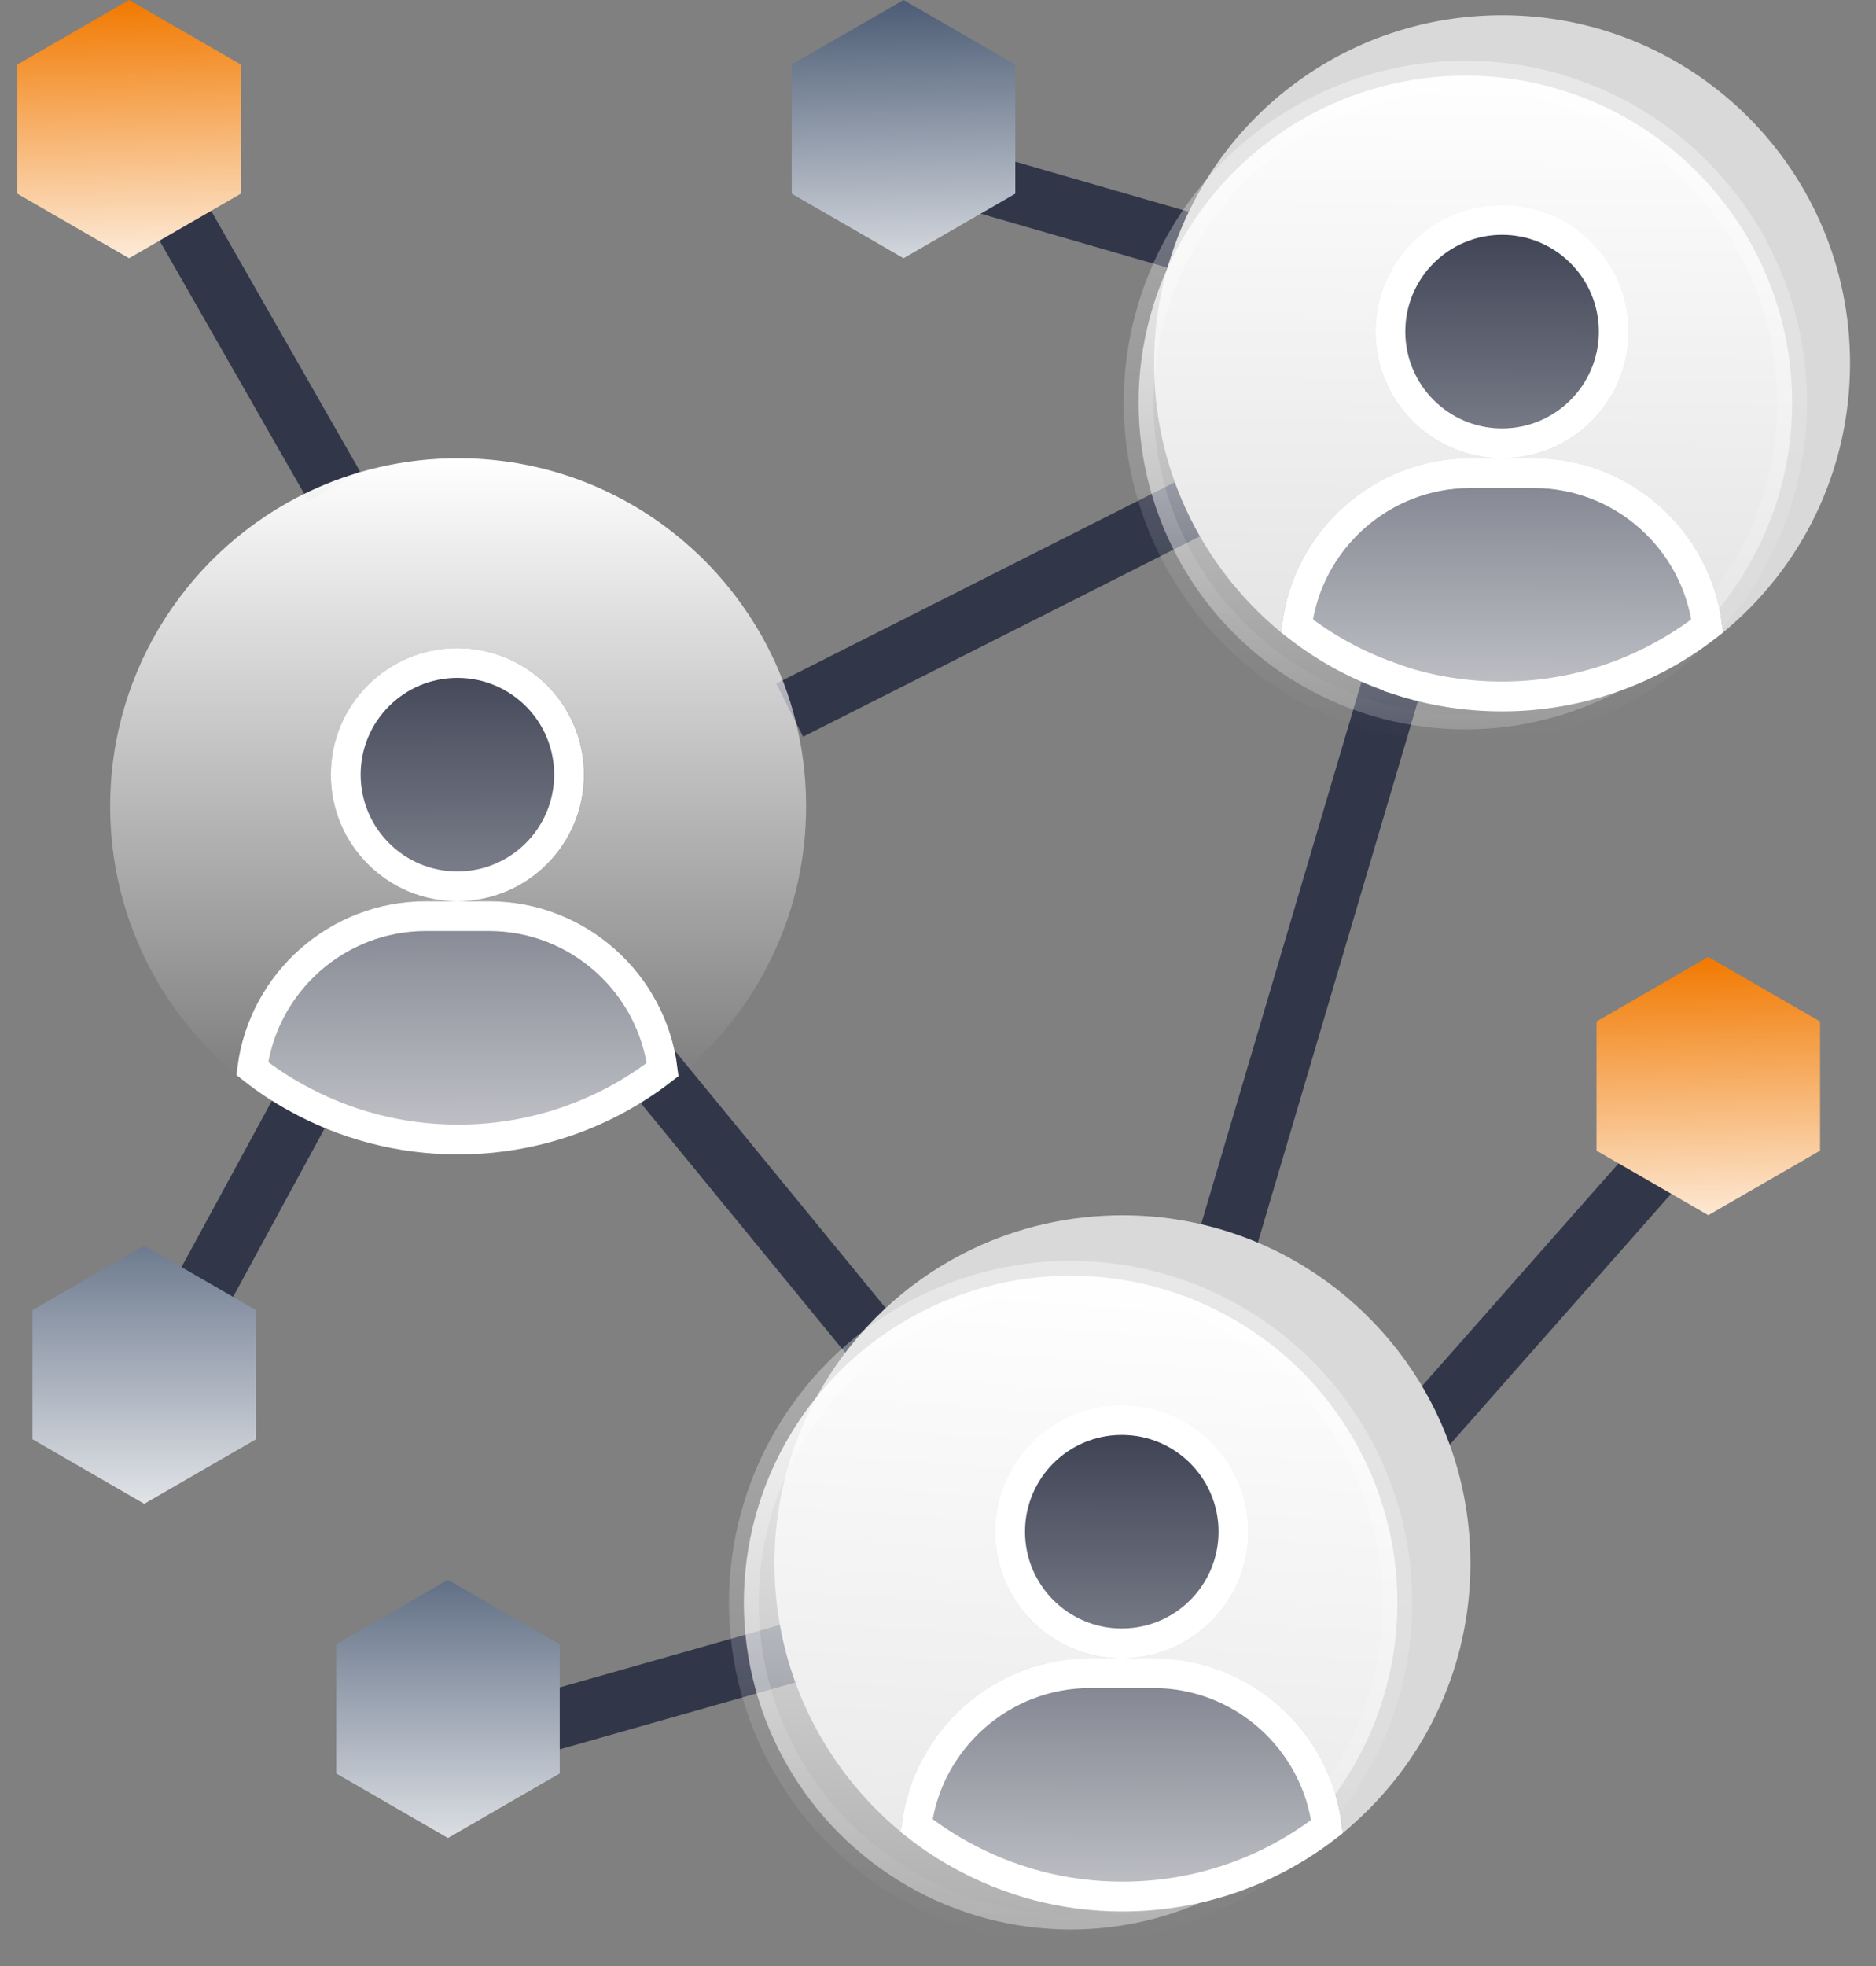
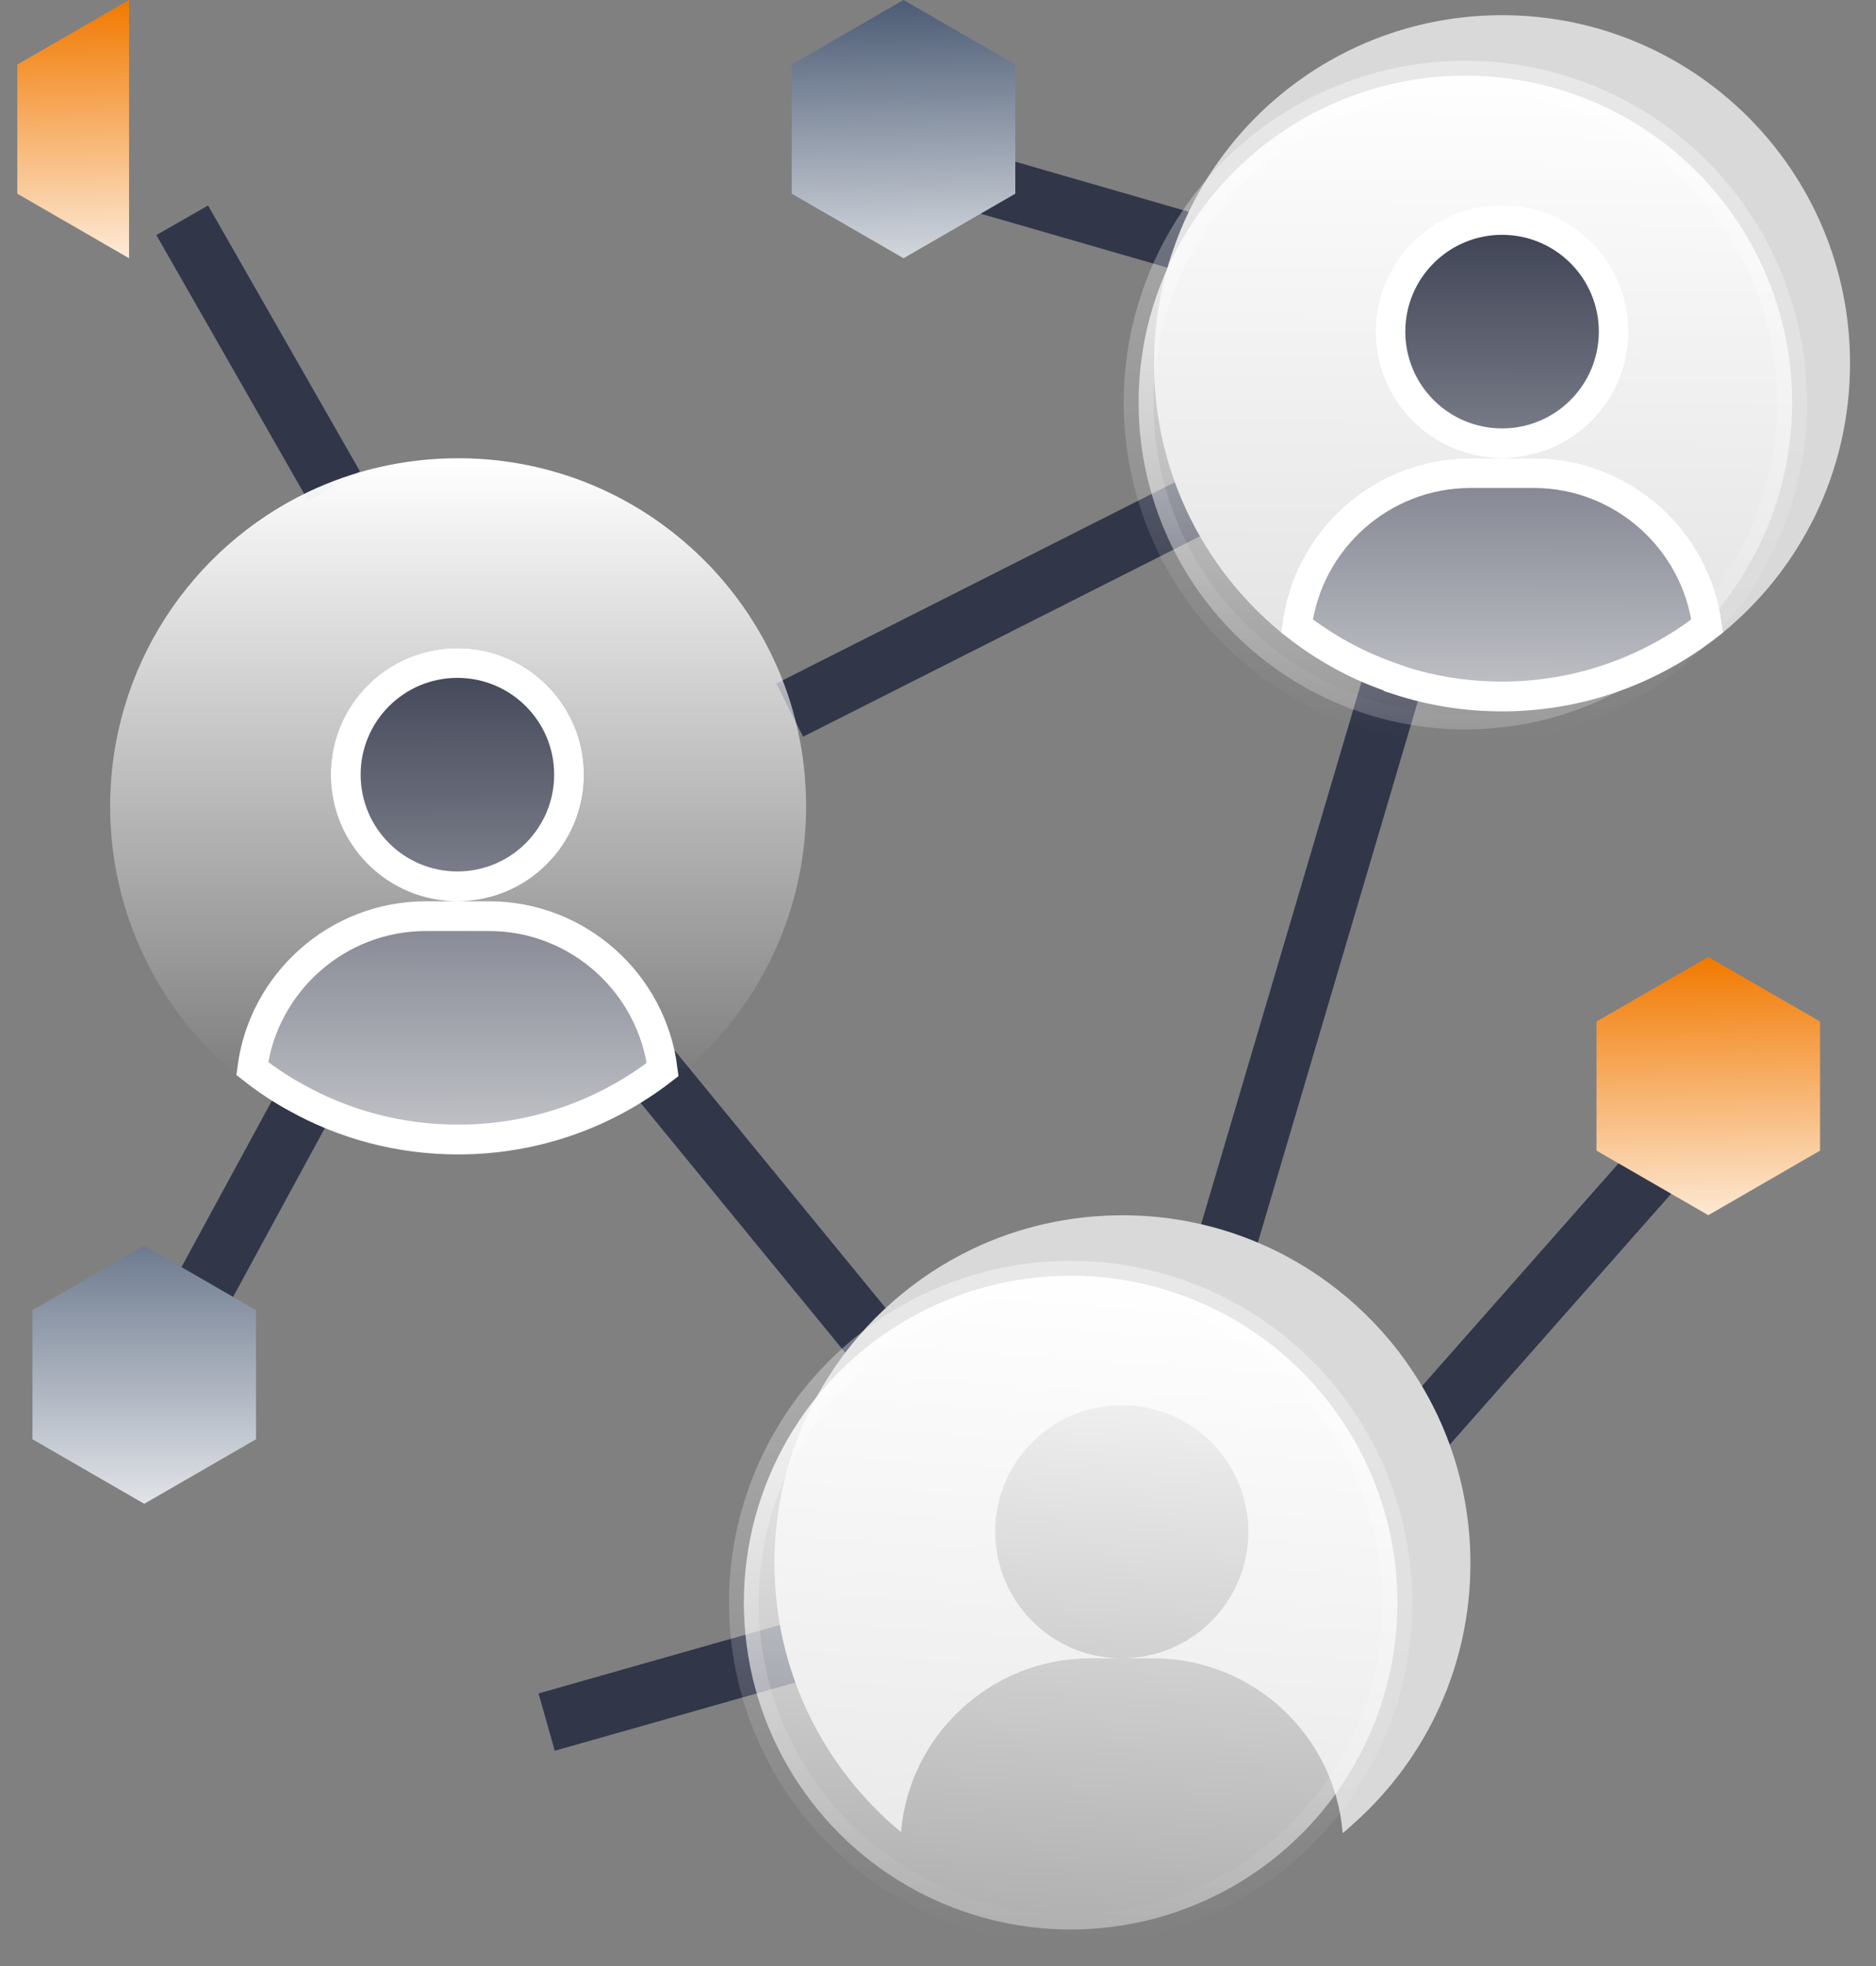
<svg xmlns="http://www.w3.org/2000/svg" width="63" height="66" viewBox="0 0 63 66" fill="none">
  <rect x="0" y="0" width="63" height="66" fill="#808080" stroke="none" />
  <path d="M6.119 7.395L11.219 16.318" stroke="#313649" stroke-width="2" />
  <path d="M21.863 35.873L29.68 45.413" stroke="#313649" stroke-width="2" />
  <path d="M40.31 16.875L26.519 23.839" stroke="#313649" stroke-width="2" />
  <path d="M10.674 36.205L5.752 45.263" stroke="#313649" stroke-width="2" />
  <path d="M27.9 55.102L18.358 57.811" stroke="#313649" stroke-width="2" />
  <path d="M55.5 39.266L46.946 48.958" stroke="#313649" stroke-width="2" />
  <path d="M46.898 22.438L40.907 42.696" stroke="#313649" stroke-width="2" />
  <path d="M40.52 8.324L31.614 5.752" stroke="#313649" stroke-width="2" />
-   <path d="M15.043 53.033L18.797 55.2V59.535L15.043 61.702L11.29 59.535V55.2L15.043 53.033Z" fill="url(#paint0_linear_1218_25161)" />
  <path d="M4.844 41.815L8.598 43.982V48.316L4.844 50.483L1.09 48.316V43.982L4.844 41.815Z" fill="url(#paint1_linear_1218_25161)" />
-   <path d="M4.334 0L8.088 2.167V6.502L4.334 8.669L0.581 6.502V2.167L4.334 0Z" fill="url(#paint2_linear_1218_25161)" />
+   <path d="M4.334 0V6.502L4.334 8.669L0.581 6.502V2.167L4.334 0Z" fill="url(#paint2_linear_1218_25161)" />
  <path d="M30.342 0L34.096 2.167V6.502L30.342 8.669L26.588 6.502V2.167L30.342 0Z" fill="url(#paint3_linear_1218_25161)" />
  <path d="M57.368 32.125L61.121 34.292V38.627L57.368 40.794L53.614 38.627V34.292L57.368 32.125Z" fill="url(#paint4_linear_1218_25161)" />
  <path d="M9.952 36.851L9.952 36.851L9.947 36.848C9.429 36.567 8.939 36.239 8.471 35.87C8.845 32.989 11.324 30.755 14.298 30.755H15.361H16.423C19.413 30.755 21.895 33.007 22.253 35.905C20.354 37.377 17.977 38.254 15.382 38.254C13.408 38.254 11.558 37.745 9.952 36.851ZM19.11 26.005C19.11 28.076 17.431 29.755 15.361 29.755C13.29 29.755 11.611 28.076 11.611 26.005C11.611 23.935 13.29 22.256 15.361 22.256C17.431 22.256 19.11 23.935 19.11 26.005Z" fill="url(#paint5_linear_1218_25161)" stroke="white" />
  <path d="M14.302 30.256C10.976 30.256 8.225 32.827 7.949 36.089C5.357 33.943 3.699 30.702 3.699 27.069C3.699 22.405 6.419 18.389 10.36 16.509C11.88 15.787 13.59 15.383 15.385 15.383C20.219 15.383 24.363 18.315 26.147 22.501C26.742 23.903 27.071 25.444 27.071 27.069C27.071 30.5 25.595 33.581 23.247 35.717C23.098 35.855 22.949 35.982 22.79 36.12L22.779 36.109C22.514 32.838 19.762 30.256 16.426 30.256H15.364C17.712 30.256 19.613 28.354 19.613 26.006C19.613 23.659 17.712 21.757 15.364 21.757C13.016 21.757 11.114 23.659 11.114 26.006C11.114 28.354 13.016 30.256 15.364 30.256H14.302Z" fill="url(#paint6_linear_1218_25161)" />
  <path d="M36.61 55.67C33.285 55.67 30.533 58.241 30.257 61.503C27.665 59.357 26.008 56.116 26.008 52.483C26.008 47.819 28.727 43.803 32.669 41.923C34.188 41.201 35.898 40.797 37.694 40.797C42.527 40.797 46.671 43.729 48.456 47.915C49.051 49.317 49.38 50.858 49.38 52.483C49.38 55.914 47.903 58.995 45.555 61.131C45.406 61.269 45.258 61.396 45.099 61.534L45.088 61.523C44.822 58.252 42.071 55.67 38.735 55.67H37.673C40.02 55.67 41.922 53.768 41.922 51.42C41.922 49.073 40.02 47.171 37.673 47.171C35.325 47.171 33.423 49.073 33.423 51.42C33.423 53.768 35.325 55.67 37.673 55.67H36.61Z" fill="#D9D9D9" />
  <circle cx="35.954" cy="53.8" r="10.974" fill="url(#paint7_linear_1218_25161)" stroke="url(#paint8_linear_1218_25161)" />
-   <path d="M32.263 62.265L32.263 62.265L32.258 62.262C31.739 61.981 31.25 61.653 30.782 61.284C31.156 58.403 33.634 56.169 36.609 56.169H37.671H38.733C41.724 56.169 44.206 58.421 44.563 61.319C42.665 62.791 40.288 63.668 37.692 63.668C35.718 63.668 33.869 63.159 32.263 62.265ZM41.421 51.419C41.421 53.49 39.742 55.169 37.671 55.169C35.601 55.169 33.922 53.49 33.922 51.419C33.922 49.349 35.601 47.67 37.671 47.67C39.742 47.67 41.421 49.349 41.421 51.419Z" fill="url(#paint9_linear_1218_25161)" stroke="white" />
  <path d="M50.442 0.51C56.901 0.51 62.128 5.737 62.128 12.196C62.128 15.84 60.471 19.091 57.857 21.236C57.592 17.965 54.84 15.383 51.504 15.383H50.442C52.79 15.383 54.691 13.481 54.691 11.133C54.691 8.786 52.79 6.884 50.442 6.884C48.094 6.884 46.192 8.786 46.192 11.133C46.192 13.481 48.094 15.383 50.442 15.383H49.38C46.044 15.383 43.292 17.965 43.027 21.236C41.582 20.047 40.424 18.517 39.68 16.764C39.085 15.362 38.756 13.821 38.756 12.196C38.756 10.772 39.011 9.412 39.478 8.159C41.114 3.687 45.406 0.51 50.442 0.51Z" fill="#D9D9D9" />
  <circle cx="49.21" cy="13.513" r="10.974" fill="url(#paint10_linear_1218_25161)" stroke="url(#paint11_linear_1218_25161)" />
  <path d="M54.192 11.132C54.192 13.203 52.513 14.882 50.443 14.882C48.372 14.882 46.693 13.203 46.693 11.132C46.693 9.062 48.372 7.383 50.443 7.383C52.513 7.383 54.192 9.062 54.192 11.132ZM50.443 23.381C49.223 23.381 48.055 23.188 46.969 22.834V22.826L46.636 22.708C45.515 22.312 44.479 21.732 43.553 21.014C43.919 18.125 46.397 15.882 49.38 15.882H50.443H51.505C54.489 15.882 56.967 18.125 57.333 21.015C55.432 22.492 53.041 23.381 50.443 23.381Z" fill="url(#paint12_linear_1218_25161)" stroke="white" />
  <defs>
    <linearGradient id="paint0_linear_1218_25161" x1="15.298" y1="51.503" x2="15.298" y2="64.252" gradientUnits="userSpaceOnUse">
      <stop stop-color="#4C5C75" />
      <stop offset="1" stop-color="white" />
    </linearGradient>
    <linearGradient id="paint1_linear_1218_25161" x1="5.099" y1="39.265" x2="5.099" y2="52.778" gradientUnits="userSpaceOnUse">
      <stop stop-color="#4C5C75" />
      <stop offset="1" stop-color="white" />
    </linearGradient>
    <linearGradient id="paint2_linear_1218_25161" x1="4.334" y1="0" x2="4.589" y2="10.199" gradientUnits="userSpaceOnUse">
      <stop stop-color="#F17900" />
      <stop offset="1" stop-color="white" />
    </linearGradient>
    <linearGradient id="paint3_linear_1218_25161" x1="30.342" y1="0" x2="30.597" y2="11.474" gradientUnits="userSpaceOnUse">
      <stop stop-color="#4C5C75" />
      <stop offset="1" stop-color="white" />
    </linearGradient>
    <linearGradient id="paint4_linear_1218_25161" x1="57.368" y1="32.125" x2="57.623" y2="42.579" gradientUnits="userSpaceOnUse">
      <stop stop-color="#F17900" />
      <stop offset="1" stop-color="white" />
    </linearGradient>
    <linearGradient id="paint5_linear_1218_25161" x1="15.3" y1="19.633" x2="15.366" y2="45.935" gradientUnits="userSpaceOnUse">
      <stop stop-color="#2C3144" />
      <stop offset="1" stop-color="white" />
    </linearGradient>
    <linearGradient id="paint6_linear_1218_25161" x1="15.385" y1="15.383" x2="15.385" y2="36.12" gradientUnits="userSpaceOnUse">
      <stop stop-color="white" />
      <stop offset="1" stop-color="white" stop-opacity="0" />
    </linearGradient>
    <linearGradient id="paint7_linear_1218_25161" x1="35.954" y1="42.326" x2="33.5" y2="78" gradientUnits="userSpaceOnUse">
      <stop stop-color="white" />
      <stop offset="1" stop-color="white" stop-opacity="0" />
    </linearGradient>
    <linearGradient id="paint8_linear_1218_25161" x1="35.954" y1="42.326" x2="35.954" y2="65.273" gradientUnits="userSpaceOnUse">
      <stop stop-color="white" stop-opacity="0.4" />
      <stop offset="1" stop-color="white" stop-opacity="0" />
    </linearGradient>
    <linearGradient id="paint9_linear_1218_25161" x1="37.738" y1="45.895" x2="37.677" y2="71.349" gradientUnits="userSpaceOnUse">
      <stop stop-color="#2C3144" />
      <stop offset="1" stop-color="white" />
    </linearGradient>
    <linearGradient id="paint10_linear_1218_25161" x1="49.21" y1="2.039" x2="48.998" y2="30" gradientUnits="userSpaceOnUse">
      <stop stop-color="white" />
      <stop offset="1" stop-color="white" stop-opacity="0" />
    </linearGradient>
    <linearGradient id="paint11_linear_1218_25161" x1="49.21" y1="2.039" x2="49.21" y2="24.986" gradientUnits="userSpaceOnUse">
      <stop stop-color="white" stop-opacity="0.4" />
      <stop offset="1" stop-color="white" stop-opacity="0" />
    </linearGradient>
    <linearGradient id="paint12_linear_1218_25161" x1="50.485" y1="5.353" x2="50.443" y2="31.062" gradientUnits="userSpaceOnUse">
      <stop stop-color="#2C3144" />
      <stop offset="1" stop-color="white" />
    </linearGradient>
  </defs>
</svg>